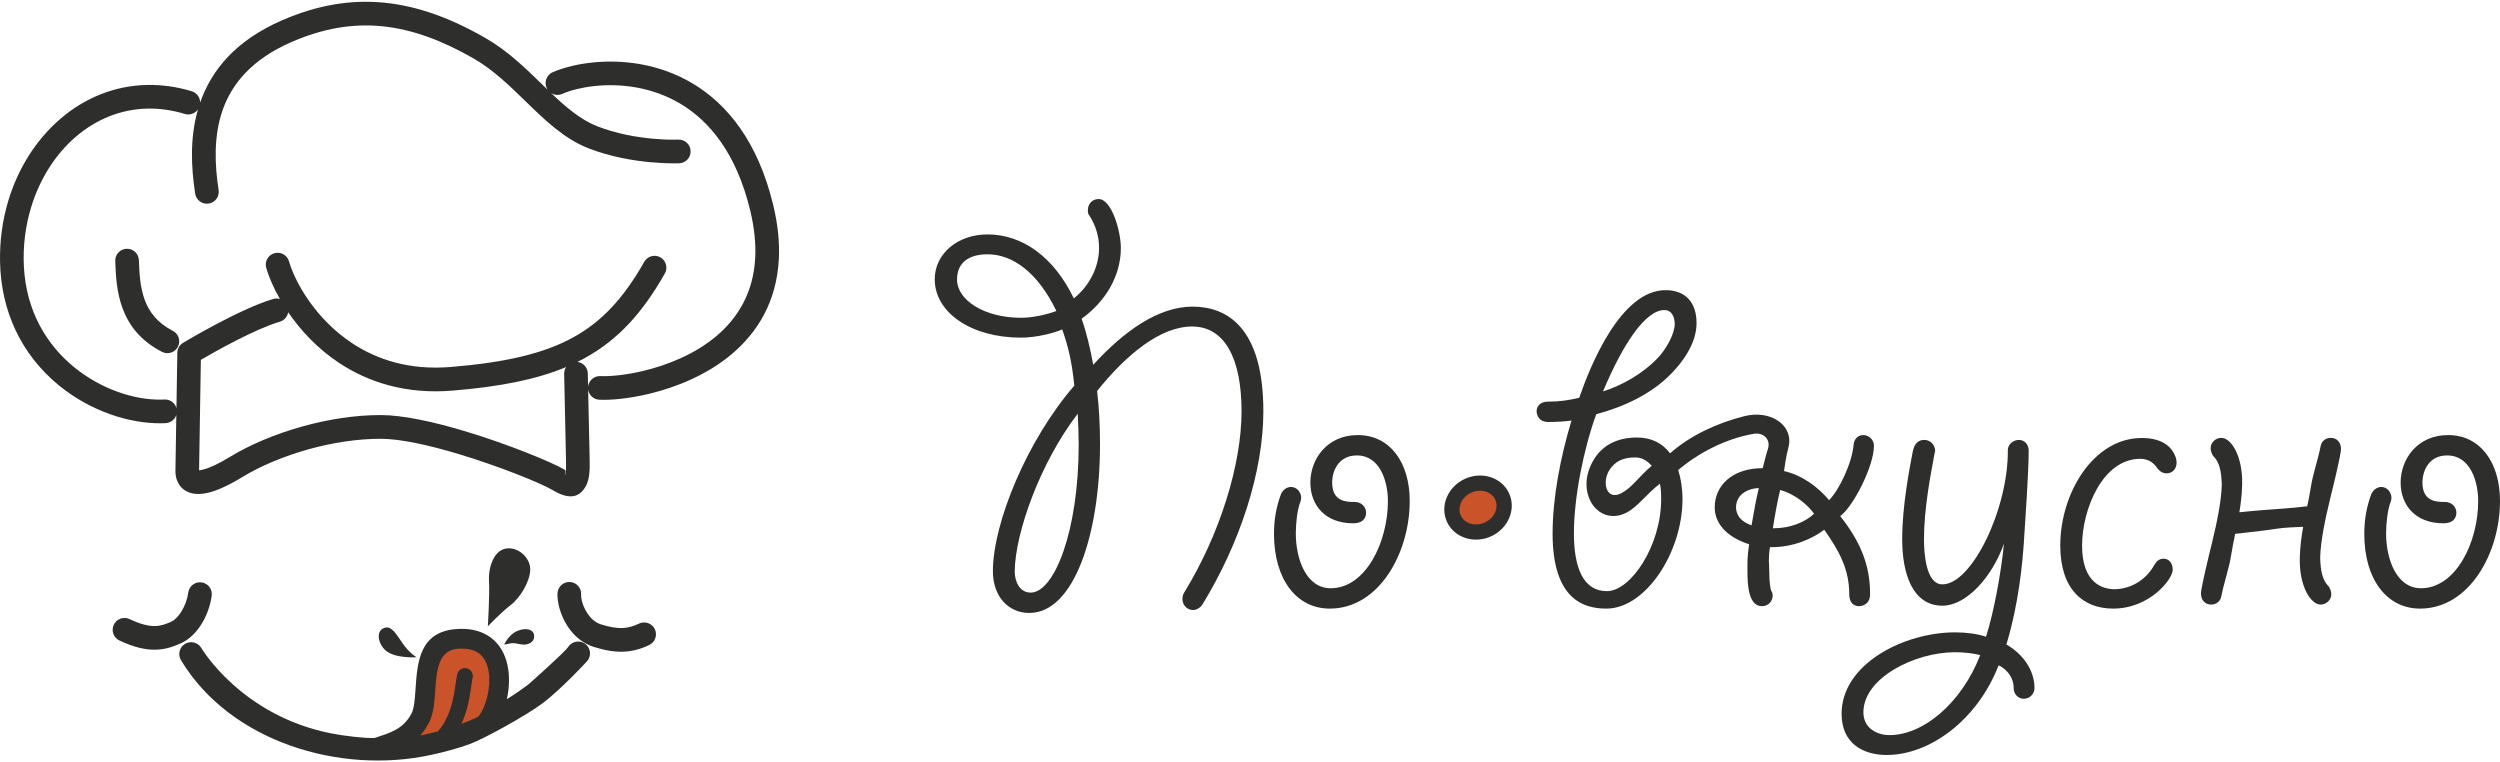
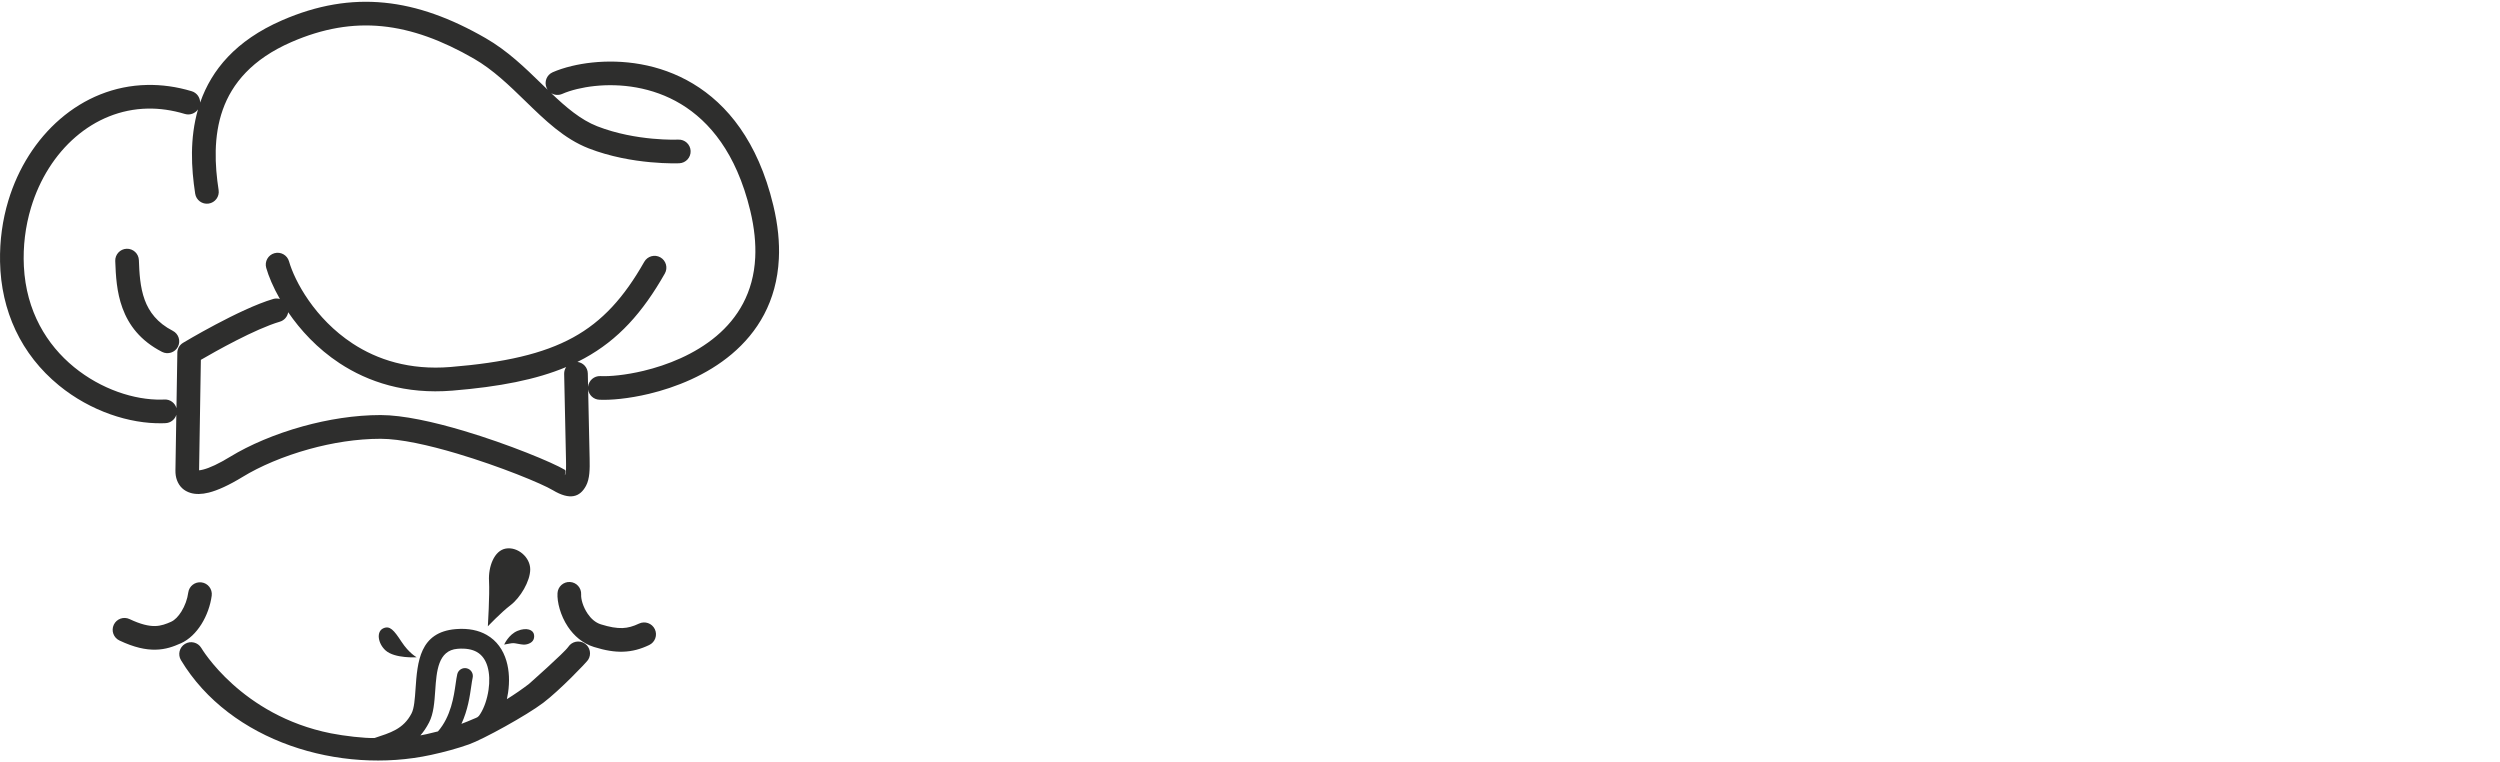
<svg xmlns="http://www.w3.org/2000/svg" xml:space="preserve" width="305px" height="93px" version="1.1" style="shape-rendering:geometricPrecision; text-rendering:geometricPrecision; image-rendering:optimizeQuality; fill-rule:evenodd; clip-rule:evenodd" viewBox="0 0 361.157 109.611">
  <defs>
    <style type="text/css">
   
    .fil0 {fill:#CB5329}
    .fil1 {fill:#2E2E2D;fill-rule:nonzero}
   
  </style>
  </defs>
  <g id="Layer_x0020_1">
-     <circle class="fil0" transform="matrix(0.86 -0.4 0.361 0.776 213.517 73.121)" r="4.074" />
-     <path class="fil0" d="M69.887 104.52c-4.491,2.104 -9.987,3.655 -16.34,3.551 3.128,-1.103 5.489,-1.497 7.086,-4.591 1.596,-3.094 -0.732,-10.991 5.289,-11.477 8.261,-0.666 6.732,9.75 3.965,12.517z" />
    <path class="fil1" d="M66.056 97.142c0.143,-0.614 0.757,-0.996 1.371,-0.853 0.614,0.143 0.996,0.757 0.853,1.371 -0.068,0.29 -0.127,0.698 -0.196,1.177 -0.208,1.456 -0.499,3.484 -1.424,5.476 0.62,-0.234 1.223,-0.481 1.809,-0.738 0.457,-0.195 0.621,-0.186 0.94,-0.742 0.538,-0.851 0.972,-2.101 1.167,-3.443 0.169,-1.16 0.147,-2.353 -0.155,-3.371 -0.264,-0.89 -0.753,-1.644 -1.536,-2.087 -0.664,-0.377 -1.578,-0.559 -2.795,-0.461 -2.814,0.226 -3.025,3.264 -3.214,5.987 -0.121,1.739 -0.235,3.383 -0.886,4.643 -0.388,0.753 -0.807,1.368 -1.259,1.881 0.307,-0.058 0.611,-0.12 0.912,-0.185 0.553,-0.12 1.096,-0.252 1.628,-0.394 1.878,-2.171 2.291,-5.052 2.554,-6.888 0.078,-0.542 0.144,-1.004 0.231,-1.373zm-3.81 11.663c-13.117,2.848 -28.976,-1.877 -36.103,-13.693 -0.488,-0.81 -0.227,-1.862 0.583,-2.35 0.81,-0.489 1.863,-0.228 2.351,0.582 0.019,0.032 5.737,9.755 18.729,12.338 1.911,0.38 4.887,0.729 6.31,0.674 2.238,-0.747 4.156,-1.265 5.341,-3.561 0.378,-0.734 0.473,-2.091 0.572,-3.527 0.27,-3.886 0.571,-8.22 5.837,-8.644 1.82,-0.147 3.278,0.179 4.426,0.83 1.492,0.845 2.399,2.197 2.864,3.761 0.426,1.436 0.467,3.049 0.244,4.577 -0.046,0.321 -0.105,0.64 -0.175,0.954 1.161,-0.722 2.22,-1.46 3.168,-2.182 0.001,-0.001 5.167,-4.566 5.706,-5.379 0.523,-0.787 1.584,-1.004 2.371,-0.483 0.788,0.522 1.004,1.584 0.483,2.371 -0.277,0.416 -4.101,4.401 -6.486,6.207 -2.385,1.805 -8.687,5.279 -10.716,5.995 -1.691,0.597 -3.495,1.093 -5.505,1.53zm-44.991 -16.533c-0.854,-0.403 -1.22,-1.422 -0.817,-2.276 0.403,-0.855 1.422,-1.221 2.277,-0.818 1.618,0.767 2.78,1.024 3.698,1.005 0.859,-0.019 1.591,-0.298 2.312,-0.619l-0.001 -0.002c0.533,-0.237 1.046,-0.777 1.475,-1.463 0.517,-0.827 0.875,-1.813 0.997,-2.75 0.122,-0.936 0.98,-1.595 1.916,-1.473 0.935,0.122 1.595,0.979 1.473,1.915 -0.185,1.419 -0.717,2.896 -1.48,4.116 -0.768,1.23 -1.796,2.246 -2.988,2.776l-0.001 -0.003 -0.006 0.003c-1.061,0.471 -2.162,0.884 -3.63,0.915 -1.412,0.03 -3.077,-0.308 -5.225,-1.326zm63.284 -6.838c0.051,-0.943 0.858,-1.666 1.801,-1.614 0.943,0.051 1.666,0.858 1.614,1.801 -0.039,0.664 0.264,1.774 0.932,2.769 0.469,0.698 1.113,1.299 1.927,1.551 1.256,0.39 2.245,0.564 3.113,0.534 0.799,-0.028 1.554,-0.247 2.39,-0.645 0.855,-0.407 1.877,-0.044 2.284,0.81 0.407,0.855 0.044,1.877 -0.81,2.284 -1.246,0.593 -2.425,0.92 -3.757,0.966 -1.264,0.044 -2.605,-0.178 -4.224,-0.681 -1.658,-0.514 -2.901,-1.635 -3.762,-2.916 -1.096,-1.631 -1.582,-3.603 -1.508,-4.859zm-7.705 7.431c0,0 0.631,-1.455 1.941,-1.989 1.311,-0.534 2.281,-0.146 2.378,0.581 0.097,0.728 -0.291,1.166 -1.019,1.359 -0.728,0.194 -1.601,-0.243 -2.232,-0.146 -0.631,0.097 -1.068,0.195 -1.068,0.195zm-12.636 1.831c0,0 -3.175,0.207 -4.503,-0.995 -1.1,-0.994 -1.368,-2.722 -0.315,-3.193 0.944,-0.422 1.519,0.261 2.619,1.937 1.099,1.676 2.199,2.251 2.199,2.251zm10.28 -4.471c0,0 0.278,-4.562 0.167,-6.565 -0.111,-2.003 0.723,-4.395 2.448,-4.673 1.724,-0.278 3.505,1.28 3.505,3.004 0,1.725 -1.447,4.117 -2.838,5.174 -1.39,1.057 -3.282,3.06 -3.282,3.06zm-31.015 -47.289c0.33,-0.097 0.666,-0.089 0.973,0.002 -0.985,-1.724 -1.636,-3.303 -1.977,-4.497 -0.259,-0.91 0.269,-1.858 1.179,-2.116 0.91,-0.259 1.857,0.269 2.116,1.178 0.814,2.849 3.709,8.267 9.178,11.86 3.557,2.337 8.225,3.882 14.149,3.398 7.785,-0.637 13.375,-1.891 17.704,-4.264 4.259,-2.333 7.381,-5.813 10.286,-10.931 0.466,-0.821 1.51,-1.109 2.331,-0.643 0.821,0.466 1.109,1.51 0.643,2.331 -3.226,5.684 -6.747,9.578 -11.612,12.244 -0.333,0.182 -0.673,0.359 -1.018,0.529 0.832,0.101 1.484,0.801 1.501,1.662l0.041 1.931c0.085,-0.903 0.867,-1.589 1.782,-1.546 1.338,0.065 3.611,-0.13 6.236,-0.76 3.421,-0.821 7.382,-2.373 10.531,-5.032 3.052,-2.577 5.346,-6.233 5.595,-11.336 0.098,-2.017 -0.115,-4.261 -0.713,-6.754 -0.507,-2.115 -1.145,-4.009 -1.888,-5.701 -2.778,-6.331 -7.013,-9.668 -11.31,-11.233 -4.33,-1.578 -8.731,-1.394 -11.792,-0.659 -0.846,0.203 -1.587,0.45 -2.187,0.714 -0.535,0.233 -1.124,0.171 -1.585,-0.114 2.136,2.034 4.256,3.851 6.65,4.786 5.651,2.205 11.694,1.93 11.712,1.929 0.943,-0.04 1.74,0.691 1.781,1.634 0.041,0.944 -0.691,1.741 -1.634,1.782 -0.019,0.001 -6.786,0.308 -13.105,-2.157 -3.541,-1.382 -6.287,-4.053 -9.156,-6.845 -2.278,-2.216 -4.642,-4.515 -7.422,-6.116 -4.607,-2.652 -8.943,-4.248 -13.251,-4.676 -4.264,-0.423 -8.548,0.301 -13.097,2.281 -5.695,2.478 -8.593,6.016 -9.927,9.786 -1.359,3.844 -1.146,8.024 -0.595,11.604 0.141,0.935 -0.504,1.808 -1.44,1.948 -0.935,0.141 -1.808,-0.504 -1.948,-1.439 -0.568,-3.691 -0.802,-7.987 0.407,-12.165 -0.413,0.587 -1.172,0.873 -1.898,0.654 -1.861,-0.562 -3.662,-0.807 -5.377,-0.774 -3.927,0.077 -7.501,1.594 -10.4,4.092 -2.946,2.539 -5.202,6.094 -6.442,10.199 -0.829,2.746 -1.179,5.635 -1.036,8.499 0.324,6.504 3.329,11.351 7.241,14.552 3.928,3.214 8.735,4.777 12.662,4.7l0.41 -0.016c0.812,-0.038 1.52,0.498 1.728,1.25l0.127 -7.87c-0.035,-0.614 0.262,-1.227 0.826,-1.567 0.023,-0.014 8.146,-4.9 13.021,-6.334zm-22.815 -5.487c-0.033,-0.944 0.704,-1.735 1.647,-1.769 0.943,-0.033 1.735,0.705 1.768,1.648 0.068,1.834 0.166,3.901 0.844,5.743 0.63,1.715 1.809,3.312 4.055,4.466 0.839,0.429 1.172,1.458 0.743,2.297 -0.429,0.839 -1.458,1.173 -2.297,0.744 -3.155,-1.621 -4.819,-3.888 -5.716,-6.329 -0.851,-2.314 -0.966,-4.694 -1.044,-6.8zm24.985 7.401c-0.102,0.629 -0.554,1.176 -1.206,1.367 -3.575,1.052 -9.306,4.287 -11.409,5.51l-0.258 15.961c0.145,-0.011 0.335,-0.045 0.574,-0.105 0.952,-0.238 2.259,-0.84 3.948,-1.872 2.74,-1.675 6.437,-3.265 10.488,-4.385 3.593,-0.992 7.471,-1.622 11.219,-1.622 3.228,0 7.66,0.985 12,2.278 6.485,1.932 12.894,4.602 14.622,5.639 0.228,0.137 -0.135,1.008 0.032,0.697 0.152,-0.284 0.143,-1.211 0.122,-2.21l-0.265 -12.352c-0.007,-0.366 0.101,-0.707 0.292,-0.989 -4.333,1.819 -9.621,2.851 -16.443,3.409 -6.774,0.554 -12.159,-1.244 -16.293,-3.96 -3.22,-2.116 -5.67,-4.801 -7.423,-7.366zm43.332 11.167l0.216 10.024c0.03,1.465 0.021,2.866 -0.524,3.884 -0.865,1.612 -2.29,2.136 -4.801,0.63 -1.57,-0.943 -7.604,-3.433 -13.844,-5.292 -4.06,-1.209 -8.153,-2.13 -11.023,-2.13 -3.45,0 -7.012,0.577 -10.308,1.488 -3.737,1.033 -7.125,2.486 -9.617,4.01 -2.002,1.223 -3.63,1.956 -4.899,2.274 -1.031,0.258 -1.907,0.264 -2.626,0.05 -0.981,-0.293 -1.636,-0.924 -1.977,-1.848 -0.154,-0.418 -0.226,-0.889 -0.218,-1.407l0.129 -8.024c-0.208,0.666 -0.814,1.162 -1.551,1.197 -0.131,0.006 -0.3,0.012 -0.504,0.016 -4.668,0.091 -10.331,-1.726 -14.899,-5.464 -5.493,-4.495 -8.375,-10.789 -8.513,-17.858 -0.061,-3.096 0.364,-6.078 1.197,-8.836 1.424,-4.718 4.047,-8.829 7.486,-11.793 3.486,-3.005 7.805,-4.829 12.57,-4.922 2.089,-0.041 4.246,0.246 6.435,0.907 0.743,0.224 1.222,0.908 1.219,1.646l0.036 -0.104c1.623,-4.588 5.076,-8.861 11.789,-11.783 5.104,-2.221 9.944,-3.029 14.798,-2.548 4.811,0.477 9.59,2.224 14.617,5.118 3.173,1.827 5.684,4.27 8.105,6.625 0.286,0.278 0.571,0.555 0.855,0.829 -0.058,-0.086 -0.11,-0.178 -0.152,-0.277 -0.378,-0.865 0.018,-1.873 0.884,-2.25 0.757,-0.332 1.692,-0.645 2.763,-0.902 3.57,-0.856 8.702,-1.072 13.747,0.766 5.076,1.85 10.059,5.744 13.279,13.082 0.813,1.852 1.514,3.937 2.076,6.277 0.679,2.828 0.919,5.389 0.806,7.705 -0.303,6.209 -3.091,10.655 -6.8,13.787 -3.613,3.05 -8.096,4.817 -11.951,5.741 -2.971,0.714 -5.604,0.932 -7.186,0.854 -0.836,-0.039 -1.503,-0.672 -1.614,-1.472z" />
-     <path class="fil1" d="M196.161 62.596c-4.482,0 -6.862,3.502 -6.862,6.862 0,3.222 2.101,5.882 6.161,5.882 1.751,0 1.891,-1.12 1.891,-1.54 0,-0.84 -0.7,-1.54 -1.61,-1.54 -1.191,0 -3.292,0 -3.292,-2.802 0,-1.68 0.911,-3.921 3.571,-3.921 3.361,0 4.482,3.781 4.482,6.583 0,5.951 -3.221,12.603 -8.262,12.603 -3.572,0 -5.042,-4.271 -5.042,-7.913 0,-1.47 0.21,-3.43 0.631,-4.481 0.07,-0.209 0.14,-0.42 0.14,-0.7 0,-0.77 -0.631,-1.54 -1.471,-1.54 -0.63,0 -1.261,0.49 -1.471,1.12 -0.7,1.891 -0.98,3.711 -0.98,5.672 0,6.512 3.221,10.783 8.052,10.783 7.143,0 11.554,-8.053 11.554,-15.544 0,-5.602 -2.871,-9.524 -7.492,-9.524zm-57.905 -22.476c0,-2.521 1.82,-3.641 4.411,-3.641 3.64,0 7.282,2.661 9.942,8.192 -1.33,0.49 -3.361,0.981 -5.111,0.981 -5.251,0 -9.242,-2.521 -9.242,-5.532zm41.101 19.045c0,7.703 -3.151,17.856 -8.332,26.258 -0.141,0.28 -0.21,0.56 -0.21,0.841 0,0.91 0.7,1.61 1.54,1.61 0.49,0 1.051,-0.35 1.33,-0.77 5.462,-8.893 8.823,-19.256 8.823,-27.939 0,-12.113 -5.251,-15.124 -10.223,-15.124 -4.972,0 -9.942,3.571 -14.354,8.402 -0.42,-2.31 -0.98,-4.691 -1.68,-6.652 3.501,-2.52 5.671,-6.231 5.671,-10.222 0,-2.451 -1.33,-7.072 -3.221,-7.072 -0.91,0 -1.541,0.7 -1.541,1.61 0,0.28 0,0.56 0.211,0.77 0.98,1.541 1.4,3.081 1.4,4.692 0,2.777 -1.4,5.485 -3.641,7.282 -2.87,-5.964 -7.422,-9.243 -12.463,-9.243 -4.341,0 -7.633,2.801 -7.633,6.477 0,4.855 5.322,8.437 12.464,8.437 2.24,0 4.902,-0.7 5.952,-1.19 0.84,2.381 1.4,4.621 1.75,8.123 -6.862,7.912 -11.763,19.885 -11.763,26.817 0,3.641 2.241,6.022 5.251,6.022 6.512,0 10.223,-11.484 10.223,-24.367 0,-2.731 -0.14,-5.322 -0.42,-7.702 4.271,-5.322 9.173,-9.313 13.724,-9.313 4.832,0 7.142,4.831 7.142,12.253zm-23.527 4.762c0,12.674 -3.57,21.426 -6.931,21.426 -1.611,0 -2.311,-1.61 -2.311,-3.081 0.07,-5.602 3.711,-15.754 9.102,-22.756 0.07,1.26 0.14,3.08 0.14,4.411zm197.835 -1.331c-4.481,0 -6.862,3.502 -6.862,6.862 0,3.222 2.1,5.882 6.162,5.882 1.75,0 1.89,-1.12 1.89,-1.54 0,-0.84 -0.7,-1.54 -1.61,-1.54 -1.191,0 -3.291,0 -3.291,-2.802 0,-1.68 0.91,-3.921 3.571,-3.921 3.361,0 4.481,3.781 4.481,6.583 0,5.951 -3.221,12.603 -8.262,12.603 -3.572,0 -5.042,-4.271 -5.042,-7.913 0,-1.47 0.221,-3.427 0.631,-4.481 0.08,-0.206 0.14,-0.42 0.14,-0.7 0,-0.77 -0.631,-1.54 -1.471,-1.54 -0.63,0 -1.245,0.495 -1.47,1.12 -0.685,1.896 -0.98,3.711 -0.98,5.672 0,6.512 3.22,10.783 8.052,10.783 7.142,0 11.553,-8.053 11.553,-15.544 0,-5.602 -2.87,-9.524 -7.492,-9.524zm-39.437 3.011c-0.56,-1.4 -1.961,-2.59 -4.832,-2.59 -6.931,0 -11.763,7.912 -11.763,15.545 0,6.301 3.291,9.102 7.632,9.102 5.322,0 8.613,-4.271 8.613,-5.602 0,-0.91 -0.49,-1.61 -1.331,-1.61 -0.63,0 -1.05,0.42 -1.33,0.91 -1.4,2.521 -3.851,3.501 -5.742,3.501 -1.54,0 -4.691,-0.7 -4.691,-6.301 0,-5.182 2.94,-12.535 8.402,-12.535 1.261,0 1.96,0.631 2.45,1.331 0.351,0.49 0.841,0.77 1.331,0.77 0.911,0 1.471,-0.7 1.471,-1.54 0,-0.28 -0.07,-0.7 -0.21,-0.981zm-41.254 40.332c-1.89,0 -3.781,-1.05 -3.781,-3.291 0,-4.971 7.422,-8.682 13.234,-8.682 1.19,0 2.66,0.14 3.641,0.42 -2.731,7.002 -8.262,11.553 -13.094,11.553zm6.582 -41.032c0,-0.91 -0.7,-1.61 -1.541,-1.61 -1.33,0 -1.54,1.12 -1.68,1.61 -0.49,2.591 -1.54,7.912 -1.54,12.744 0,4.901 1.47,9.593 5.811,9.593 3.431,0 7.142,-4.061 8.893,-8.963 -0.42,4.271 -1.471,9.943 -2.591,13.444 -1.26,-0.42 -2.871,-0.63 -4.481,-0.63 -7.352,0 -16.385,4.551 -16.385,11.763 0,4.272 3.081,5.952 6.512,5.952 6.232,0 13.094,-5.041 16.175,-12.954 0.63,0.281 2.17,1.331 2.17,3.291 0,0.841 0.631,1.541 1.471,1.541 0.84,0 1.54,-0.7 1.54,-1.541 0,-2.661 -1.75,-4.971 -4.061,-6.302 1.82,-6.021 2.311,-11.763 2.521,-14.704 0.21,-3.291 0.7,-10.153 0.7,-13.304 0,-0.84 -0.56,-1.54 -1.401,-1.54 -0.84,0 -1.61,0.63 -1.61,1.47 0.07,8.473 -5.181,19.396 -9.453,19.396 -2.381,0 -2.661,-4.481 -2.661,-6.512 0,-4.481 0.981,-9.453 1.541,-12.463l0.07 -0.281zm-23.441 11.15l0.14 0c2.31,0 4.481,-0.84 5.812,-2.1 -1.051,-1.471 -3.011,-2.941 -4.902,-3.431 -0.42,1.751 -0.77,3.711 -1.05,5.531zm-4.622 -1.33c0.35,0.351 0.911,0.7 1.541,0.91 0.28,-1.68 0.63,-3.641 1.05,-5.392 -1.68,0.071 -3.291,0.981 -3.291,2.802 0,0.63 0.28,1.26 0.7,1.68zm-19.919 -18.432c2.871,-0.91 5.812,-2.661 7.773,-4.692 1.33,-1.33 2.59,-3.641 2.59,-5.041 0,-1.19 -0.56,-2.031 -1.47,-2.031 -2.731,0 -5.952,4.762 -8.893,11.764zm9.688 8.939c3.021,-2.681 6.927,-4.401 10.705,-5.365 3.83,-0.978 7.244,1.317 6.384,4.558 -0.411,1.554 -0.454,2.42 -0.626,3.368 2.731,0.63 4.971,2.381 6.512,4.201 1.47,-1.47 3.324,-5.409 3.539,-7.999 0.064,-0.77 0.56,-1.401 1.4,-1.401 0.841,0 1.541,0.701 1.541,1.541 0,2.94 -2.979,8.769 -4.87,10.17 2.871,3.641 4.31,6.985 4.31,11.256 0,1.541 -1.19,1.751 -1.611,1.751 -0.14,0 -1.4,0 -1.4,-1.751 0,-3.57 -1.439,-6.214 -3.609,-9.296 -1.54,1.191 -4.412,2.591 -7.842,2.521 -0.281,1.821 -0.103,2.224 -0.103,3.484 0,1.961 0.21,2.591 0.28,2.801 0.14,0.21 0.21,0.42 0.21,0.7 0,0.911 -0.699,1.541 -1.54,1.541 -1.961,0 -2.101,-3.081 -2.101,-5.042 0,-1.47 -0.037,-1.943 0.242,-3.904 -3.5,-1.121 -4.971,-3.221 -4.971,-5.321 0,-3.151 2.521,-5.672 6.932,-5.672 0.542,-2.179 0.444,-1.72 0.779,-2.871 0.367,-1.26 -0.632,-2.359 -2.155,-2.082 -4.001,0.727 -7.727,2.644 -10.83,5.211 0.382,1.196 0.62,2.694 0.62,4.206 0,7.702 -5.322,15.825 -10.994,15.825 -3.291,0 -7.772,-1.33 -7.772,-10.854 0,-5.111 1.121,-10.992 2.731,-16.314 -0.98,0.14 -2.311,0.21 -3.361,0.21 -1.331,0 -1.681,-0.981 -1.681,-1.611 0,-0.21 0.14,-1.33 1.681,-1.33 1.68,0 3.01,-0.21 4.481,-0.56 1.541,-4.482 5.952,-15.545 12.464,-15.545 2.8,0 4.481,1.681 4.481,4.762 0,3.081 -2.241,5.882 -3.711,7.352 -2.871,2.941 -6.862,4.761 -10.783,5.812 -1.821,5.041 -3.221,11.973 -3.221,17.224 0,5.042 1.4,8.333 4.761,8.333 3.431,0 7.842,-6.512 7.842,-13.304 0,-0.829 -0.032,-1.524 -0.178,-2.219 -1.955,1.477 -3.189,3.358 -4.882,4.205 -4.213,2.106 -7.795,-3.344 -4.333,-8.195 0.727,-1.021 2.427,-2.683 5.892,-2.683 2.051,0 3.669,0.788 4.787,2.287zm-7.115 5.795c1.629,-0.816 2.444,-2.285 4.463,-3.998 -0.574,-0.639 -1.309,-1.173 -2.253,-1.199 -1.952,-0.054 -3.07,0.644 -3.802,1.733 -1.2,1.785 -0.517,4.518 1.592,3.464zm89.76 -1.241c0.11,-4.209 -1.611,-6.792 -3.011,-6.792 -0.84,0 -1.54,0.7 -1.54,1.471 0,0.419 0.14,0.77 0.35,1.12 0.91,0.91 1.19,2.101 1.26,4.201 -0.07,2.381 -0.7,5.462 -1.47,8.613 -0.28,1.12 -1.541,6.232 -1.541,7.072 0,0.91 0.56,1.61 1.471,1.61 0.77,0 1.333,-0.49 1.47,-1.19 0.402,-2.055 1.101,-3.943 1.392,-5.796 0.174,-1.104 0.393,-2.169 0.613,-3.233 2.027,-0.241 3.991,-0.426 5.8,-0.713 1.362,-0.215 2.688,-0.238 4.02,-0.306 -0.25,1.405 -0.444,2.859 -0.485,4.447 -0.111,4.208 1.61,6.791 3.01,6.791 0.841,0 1.541,-0.7 1.541,-1.47 0,-0.42 -0.14,-0.77 -0.35,-1.121 -0.911,-0.91 -1.191,-2.1 -1.26,-4.2 0.069,-2.381 0.7,-5.462 1.47,-8.613 0.28,-1.12 1.541,-6.232 1.541,-7.072 0,-0.911 -0.56,-1.611 -1.471,-1.611 -0.77,0 -1.334,0.49 -1.471,1.191 -0.401,2.054 -1.1,3.943 -1.391,5.795 -0.156,0.99 -0.348,1.949 -0.544,2.903 -1.234,0.148 -2.536,0.263 -3.855,0.359 -0.872,0.059 -4.089,0.287 -5.951,0.507 0.21,-1.255 0.365,-2.557 0.402,-3.963zm-112.291 -0.864c1.209,-0.557 2.517,-0.619 3.656,-0.268 1.183,0.365 2.187,1.172 2.727,2.335 0.539,1.161 0.51,2.447 0.025,3.586 -0.467,1.102 -1.367,2.066 -2.584,2.632l-0.017 0.007c-1.209,0.557 -2.518,0.619 -3.656,0.269 -1.183,-0.365 -2.186,-1.173 -2.727,-2.336l-0.013 -0.029c-0.525,-1.153 -0.492,-2.427 -0.012,-3.557 0.468,-1.101 1.367,-2.066 2.584,-2.632l0.017 -0.007zm3.011 1.83c-0.626,-0.193 -1.354,-0.158 -2.044,0.145l-0.123 0.056c-0.674,0.33 -1.168,0.865 -1.424,1.467 -0.239,0.563 -0.265,1.188 -0.026,1.748l0.053 0.116c0.272,0.539 0.765,0.921 1.349,1.1 0.626,0.193 1.354,0.159 2.044,-0.144l0.123 -0.057c0.674,-0.33 1.168,-0.865 1.424,-1.468 0.248,-0.582 0.267,-1.23 0.001,-1.805 -0.265,-0.57 -0.773,-0.971 -1.377,-1.158z" />
  </g>
</svg>